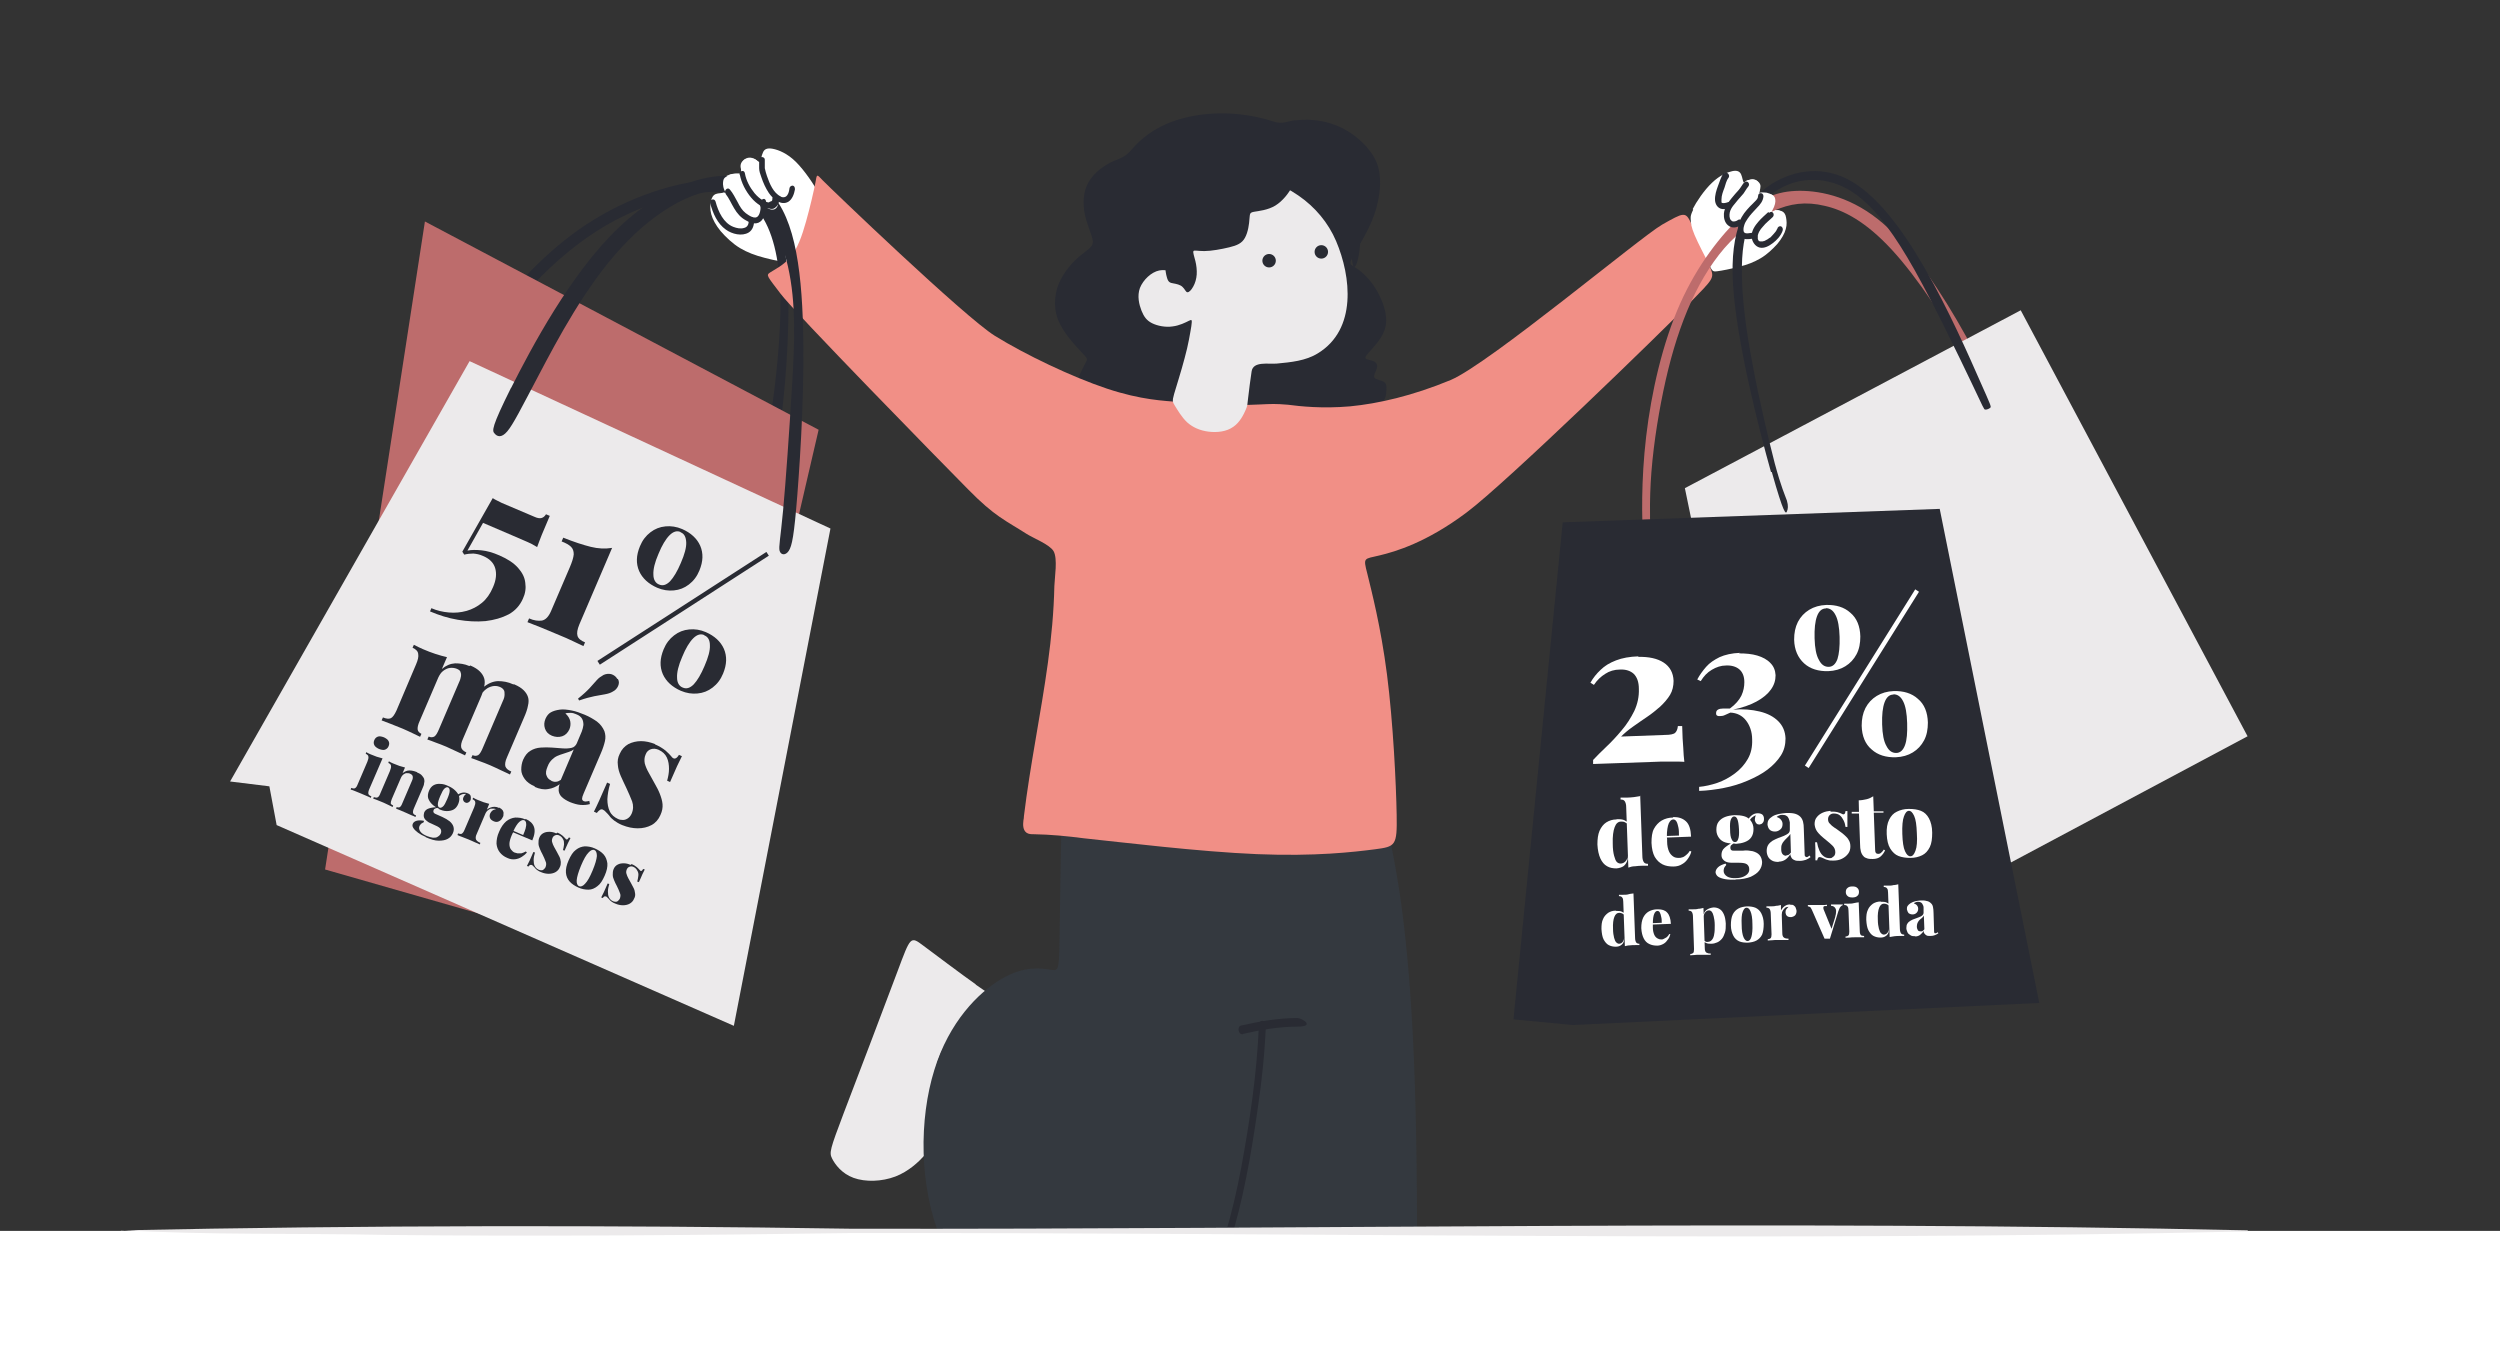
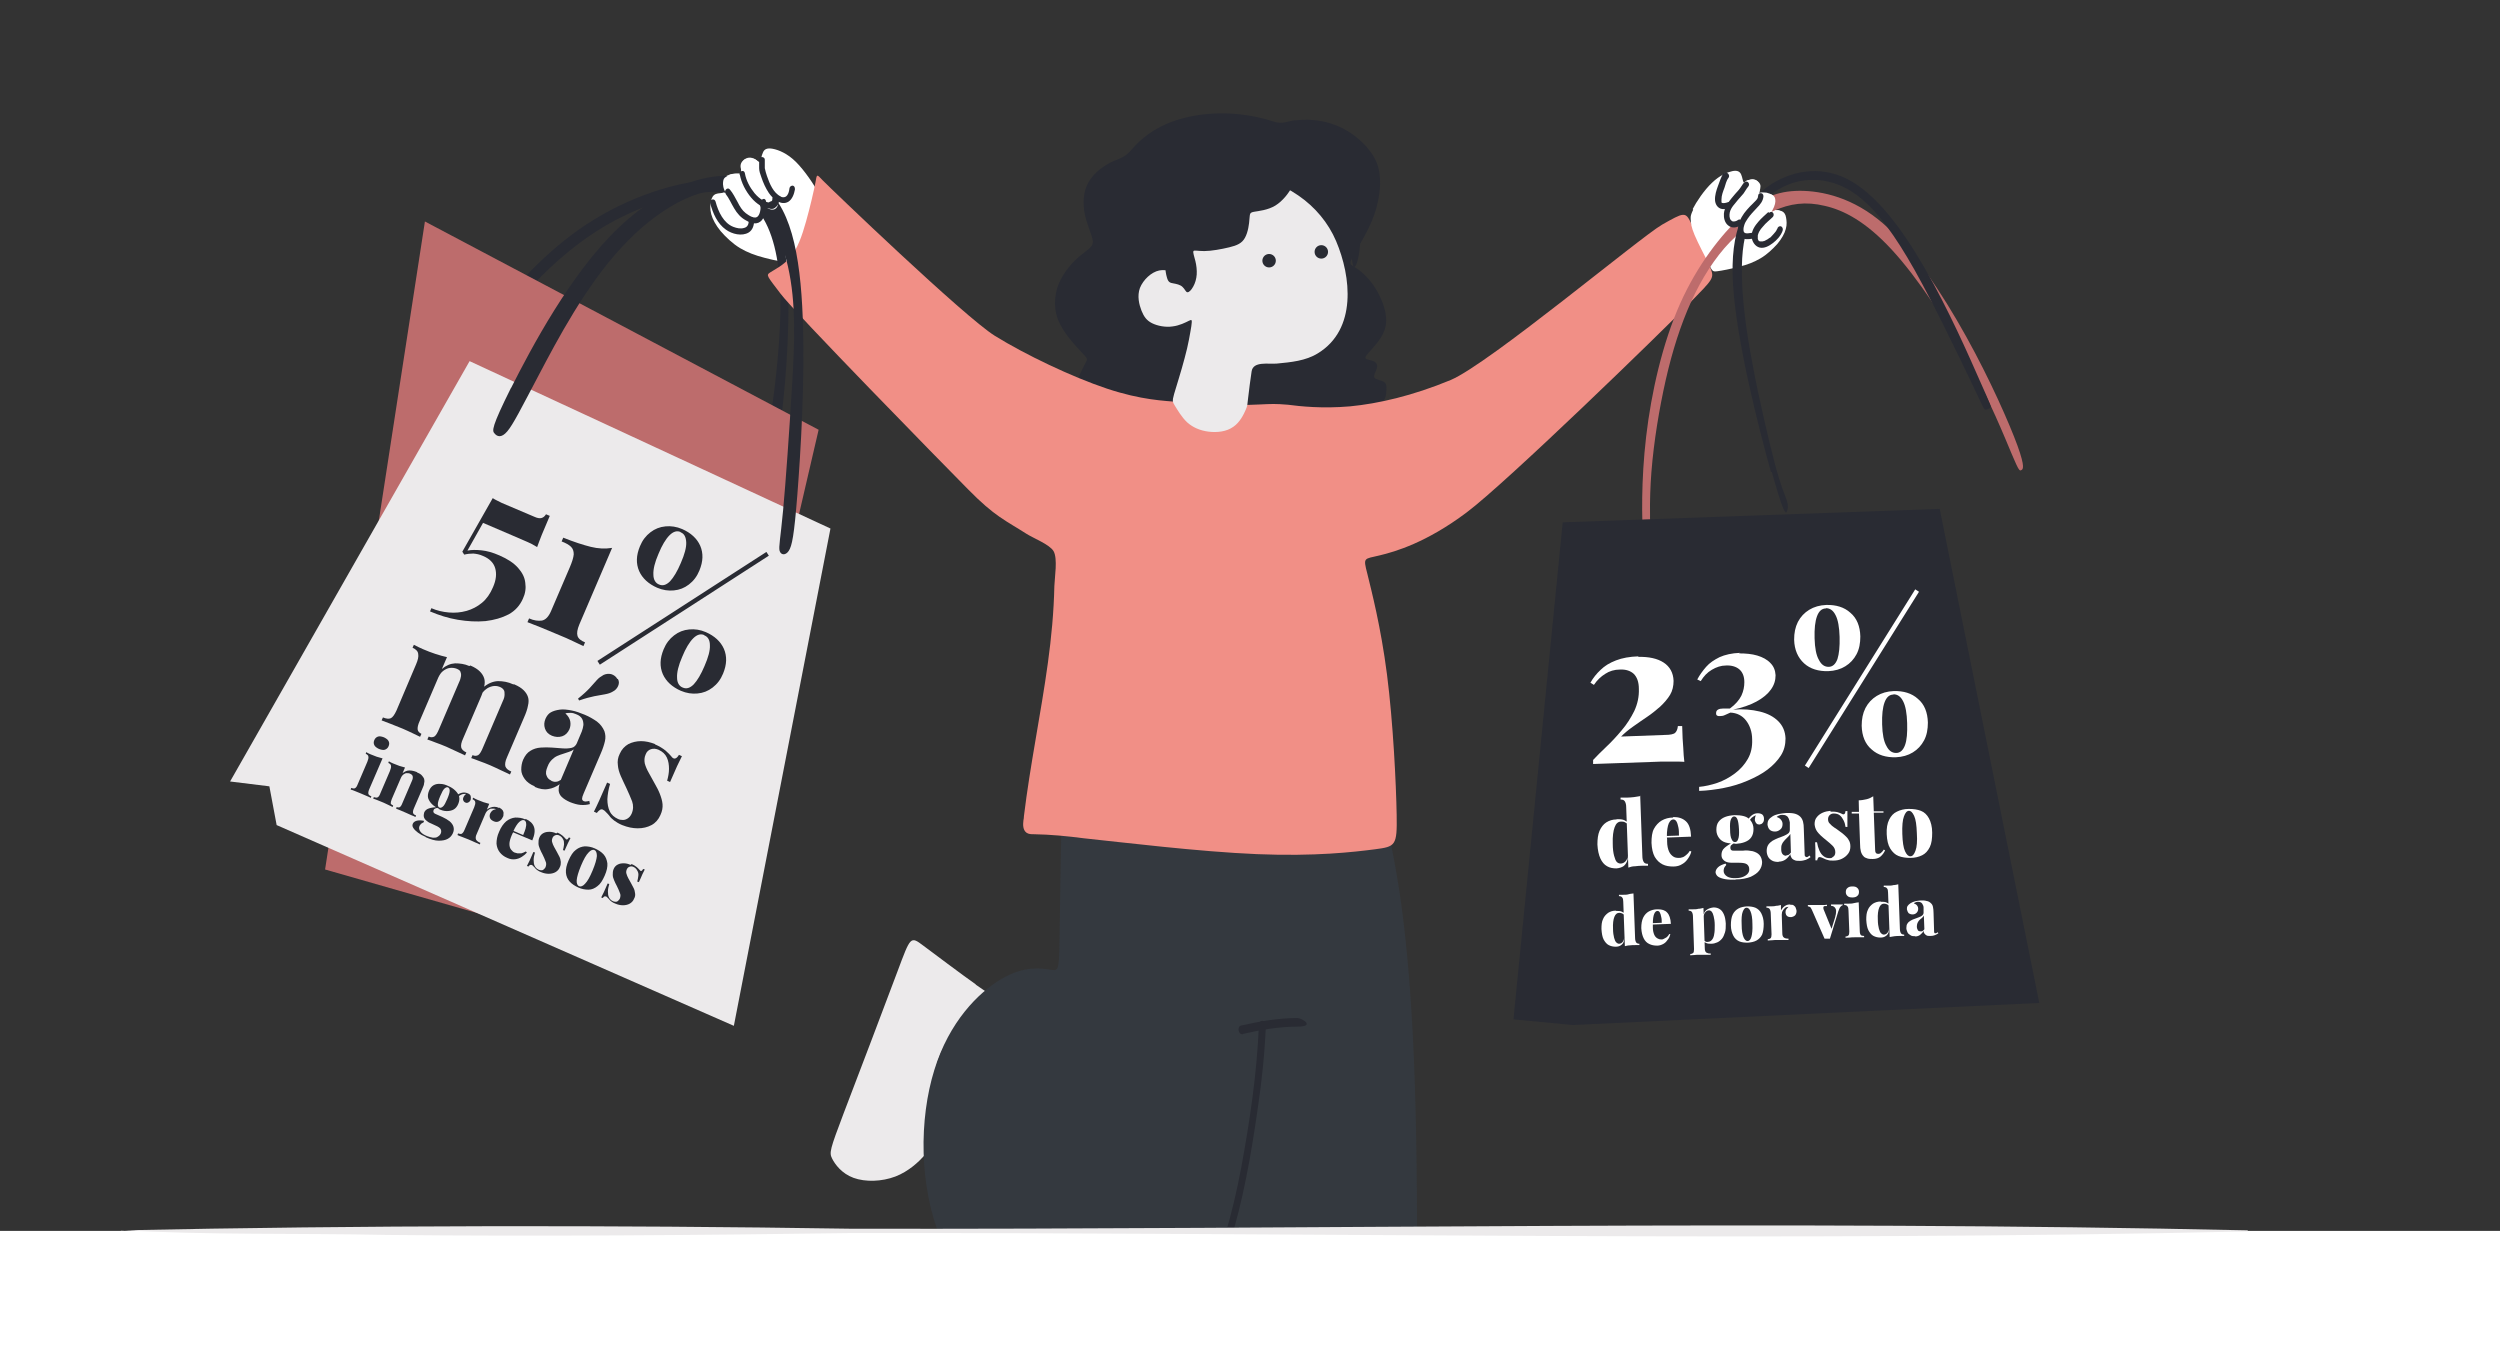
<svg xmlns="http://www.w3.org/2000/svg" id="Layer_1" version="1.1" viewBox="0 0 929 507">
  <rect x="0" y="0" width="929" height="507" fill="#333333" stroke="none" />
  <defs>
    <style>
      .st0 {
        fill: none;
      }

      .st1, .st2, .st3, .st4, .st5, .st6 {
        fill-rule: evenodd;
      }

      .st1, .st7 {
        fill: #fff;
      }

      .st2, .st8 {
        fill: #eceaeb;
      }

      .st3, .st9 {
        fill: #292b33;
      }

      .st10 {
        clip-path: url(#clippath-1);
      }

      .st4 {
        fill: #f18f86;
      }

      .st5 {
        fill: #34393f;
      }

      .st6 {
        fill: #bd6c6c;
      }

      .st11 {
        clip-path: url(#clippath);
      }
    </style>
    <clipPath id="clippath">
      <path class="st0" d="M394.4,308.8c-.3,11-.5,31.9-.7,42.1s-.5,9.9-3.7,9.4c-3.2-.6-9.4-1.5-17.9,3.5-8.5,5-19.4,15.9-24.9,33.8-5.6,18-5.9,43,2.7,63.6,8.5,20.7,25.9,36.8,38.1,44.8,12.2,8,19.5,7.9,26.3,6.6s13.4-3.9,16.7-5.7c3.4-1.8,3.5-2.8,3.5-1.4,0,1.4,0,5.1-3.6,28.1-3.5,22.9-10.6,65.1-15.7,88.2-5.1,23.2-8.2,27.4-9.7,29.8s-1.2,3.2,5.5,5.5c6.6,2.2,19.5,5.7,36.3,5.3,16.8-.4,37.4-4.9,48.6-7.4,11.2-2.5,13-3.2,16.5-14s8.6-31.6,11.5-78.9c2.9-47.2,3.5-121,1.5-168.8-2-47.8-6.5-69.8-8.8-81-2.3-11.2-2.4-11.6-3.2-11.8-.7-.2-2.1,0-11.8.2-9.7.2-27.8.7-45.7.2s-35.5-2-45.6-3-12.6-1.7-14-1.5c-1.3.3-1.7,1.3-2,12.3h0Z" />
    </clipPath>
    <clipPath id="clippath-1">
      <path class="st0" d="M394.4,308.8c-.3,11-.5,31.9-.7,42.1s-.5,9.9-3.7,9.4c-3.2-.6-9.4-1.5-17.9,3.5-8.5,5-19.4,15.9-24.9,33.8-5.6,18-5.9,43,2.7,63.6,8.5,20.7,25.9,36.8,38.1,44.8,12.2,8,19.5,7.9,26.3,6.6s13.4-3.9,16.7-5.7c3.4-1.8,3.5-2.8,3.5-1.4,0,1.4,0,5.1-3.6,28.1-3.5,22.9-10.6,65.1-15.7,88.2-5.1,23.2-8.2,27.4-9.7,29.8s-1.2,3.2,5.5,5.5c6.6,2.2,19.5,5.7,36.3,5.3,16.8-.4,37.4-4.9,48.6-7.4,11.2-2.5,13-3.2,16.5-14s8.6-31.6,11.5-78.9c2.9-47.2,3.5-121,1.5-168.8-2-47.8-6.5-69.8-8.8-81-2.3-11.2-2.4-11.6-3.2-11.8-.7-.2-2.1,0-11.8.2-9.7.2-27.8.7-45.7.2s-35.5-2-45.6-3-12.6-1.7-14-1.5c-1.3.3-1.7,1.3-2,12.3h0Z" />
    </clipPath>
  </defs>
  <g id="Layer_2-2">
    <path class="st1" d="M304,71.5c-1.5-2.9-5-8.1-8.2-11.3s-6.5-4.5-8.6-4.9c-2.1-.4-3.2.1-3.7,1.4-.6,1.2-.7,3-1.1,3.4-.4.4-1.1-.6-2.1-1.1-1-.5-2.1-.6-3.1-.1s-1.9,1.4-2,2.6c-.1,1.1.6,2.5.5,3,0,.4-.9,0-2.2,0s-3,.4-4,1.2c-1,.9-1.3,2.3-1.1,3.4.1,1.1.7,2,.3,2.4s-1.7.2-2.7.6c-1,.4-1.5,1.3-1.8,2.6s-.4,3,.1,4.9,1.7,4.1,3.5,6.3c1.9,2.2,4.4,4.6,7.2,6.3,2.7,1.6,5.6,2.7,9.1,3.6,3.4.9,7.4,1.7,9.5,2,2,.2,2,0,3.5-3.1,1.5-3.1,4.6-8.8,6.1-12.4s1.5-5,1.6-6c.2-1.1.6-1.8-1-4.7h0Z" />
    <path class="st3" d="M183.9,115.9c6.1-7.8,18.3-22.2,34-32.5,15.6-10.3,34.6-16.5,48.2-16.5,13.5,0,21.7,6.2,25,22.8,3.3,16.6,1.6,43.5,0,58.9-1.5,15.4-3,19.2-4.5,20.9-1.5,1.6-2.9.9-2.9-.7-.1-1.6,1.1-4.1,2.8-14.8,1.6-10.6,3.8-29.3,3.5-43.8-.3-14.5-3.1-25-7.9-31.3-4.7-6.3-11.5-8.4-21.8-7.3s-24,5.5-36,12.7c-12.1,7.2-22.3,17-29.2,24.8-6.9,7.8-10.4,13.4-12.6,15.9s-3.2,1.8-3.7.9c-.6-1-.9-2.3,5.1-10.1h0Z" />
    <path class="st3" d="M481.4,44.7c-.8,0-1.5.2-2.3.4-1.2.2-2.3.6-3.5.5-1.1,0-2.2-.4-3.2-.7-10-3.1-21.2-3.7-31.4-1.3-5.2,1.2-10.3,3.3-14.6,6.5-2.2,1.6-4.1,3.4-5.9,5.5-2.1,2.5-3.8,3.1-6.8,4.3-3,1.3-7.1,4.1-9.2,7.8-2.1,3.7-2.2,8.2-1.3,12.3.9,4,2.7,7.5,2.9,9.6.1,2.1-1.5,2.8-3.9,4.8-2.5,1.9-5.8,5.2-8,9.4s-3,9.6-1.1,14.8c1.9,5.1,6.7,10,9,12.5,2.3,2.4,2,2.4,1.4,3.5-.6,1.1-1.6,3.2-2.2,4.5s-.6,1.9,2.8,3.9c3.4,1.9,10.1,5.4,17.3,6.9,7.1,1.6,14.5,1.3,18.5,1.8s4.8,1.6,16.6,2c11.8.4,34.8,0,46.4-1.4,11.6-1.5,12-4,12.2-6.1s.3-3.4-.7-4.2c-1-.7-3.1-.9-3.6-1.6-.6-.7.4-2.2.8-3.4.4-1.2,0-2.2-1-2.7s-2.7-.6-3.1-1.1c-.4-.5.4-1.4,2.3-3.5,1.9-2.2,5-5.5,5.3-9.9s-2-9.8-4.6-13.6-5.3-5.8-7-6.9-2.4-1.1-.7-4.2c1.7-3.1,5.7-9.1,7.9-15.4,2-5.8,3.3-13.8.7-19.7-2.4-5.3-7.5-9.8-12.6-12.4-5.2-2.6-11.2-3.6-17-2.9h0Z" />
    <path class="st2" d="M362.6,365.8c-5.1-3.6-14.7-10.8-19.5-14.4s-4.7-3.5-9.6,9.6c-4.9,13.1-14.8,39.1-20,52.7-5.1,13.5-5.4,14.6-4.3,16.8,1.1,2.2,3.6,5.6,8,7.2,4.4,1.6,10.5,1.4,15.5-.5,5-1.9,8.8-5.6,10.6-7.6s1.7-2.5,1.6-5.4c0-3-.2-8.6.4-14.5s1.9-12.3,4-17.6c2.2-5.3,5.2-9.6,8.3-12.8,3.1-3.2,6.1-5.4,8-6.9,1.8-1.5,2.4-2.2,2.5-2.6,0-.4-.4-.3-5.5-3.9h0Z" />
    <path class="st5" d="M394.4,308.8c-.3,11-.5,31.9-.7,42.1s-.5,9.9-3.7,9.4-9.4-1.5-17.9,3.5c-8.5,5-19.4,15.9-24.9,33.8-5.6,18-5.9,43,2.7,63.6,8.5,20.7,25.9,36.8,38.1,44.8,12.2,8,19.5,7.9,26.3,6.6s13.4-3.9,16.7-5.7c3.4-1.8,3.5-2.8,3.5-1.4,0,1.4,0,5.1-3.6,28.1-3.5,22.9-10.6,65.1-15.7,88.2-5.1,23.2-8.2,27.4-9.7,29.8s-1.2,3.2,5.5,5.5c6.6,2.2,19.5,5.7,36.3,5.3,16.8-.4,37.4-4.9,48.6-7.4,11.2-2.5,13-3.2,16.5-14s8.6-31.6,11.5-78.9c2.9-47.2,3.5-121,1.5-168.8-2-47.8-6.5-69.8-8.8-81-2.3-11.2-2.4-11.6-3.2-11.8-.7-.2-2.1,0-11.8.2-9.7.2-27.8.7-45.7.2-17.9-.5-35.5-2-45.6-3s-12.6-1.7-14-1.5c-1.3.3-1.7,1.3-2,12.3h0Z" />
    <g class="st11">
      <path class="st9" d="M435.1,506.6c2.5-2.5,4.1-6,5.8-9.3,1.9-3.7,4-7.2,5.9-10.8,3.9-7.4,7.2-15.2,9.8-23.4,5.3-16.4,8.3-33.9,10.8-51.3,1.5-10.2,2.6-20.5,3-30.9,0-2.1-2.6-2.1-2.6,0-.7,17.9-3.4,35.8-6.6,53.2-3.2,16.8-7.6,33.2-15,47.8-2,4.1-4.3,8-6.5,12.1-2,3.6-3.5,7.6-6.3,10.3-1.3,1.4.5,3.7,1.8,2.3h0Z" />
    </g>
    <g class="st10">
      <path class="st9" d="M461.9,384.2c6.6-1.5,13.3-2.7,20.2-2.7s1.7-3.2,0-3.2c-7,0-13.9,1.2-20.9,2.8-1.7.4-1,3.6.7,3.2h0Z" />
    </g>
    <path class="st4" d="M438.1,149.4c-5.5-.5-13.9-.7-26.8-5s-30.3-12.6-41.6-19.6-61.5-55.2-64-57.8c-2.4-2.6-2.1-2.2-2.7.9s-2,9.2-3.5,14.5-3.1,9.9-5.7,13c-2.5,3.2-6.1,4.8-7.7,5.9-1.5,1-1,1.3,4,7.9,5,6.7,59.5,62.4,69.6,72.6,10,10.2,14,11.6,21.8,16.6,2.5,1.6,8.5,3.9,10,6.4,1.6,2.8.4,9.8.3,13-.2,9.5-1.1,19.1-2.4,28.5-2.6,19-6.6,37.9-8.9,56.9,0,.6-.1,1.1-.2,1.7-.2,1.6-.2,3.5,1.1,4.5.8.6,1.8.6,2.8.6,6.2.1,12.3.7,18.5,1.5,14.3,1.5,42.8,5,64.4,5.9,21.6.9,36.1-.8,43.8-1.8,7.7-1,8.3-1.3,8.1-12.8s-1.3-34.3-3.6-52.2c-2.3-17.9-5.8-31.2-7.3-37.4-1.6-6.2-1.3-5.4,4.5-6.8,5.9-1.4,17.5-4.8,32.3-15.9,14.9-11.1,73.8-68.4,82.9-77.8s9.3-9.2,7.7-13.4c-1.7-4.1-5.1-12.6-7.2-16.6-2-4.1-2.6-3.8-10.7.8-8,4.6-64.3,51.7-78.5,57.7-14.2,5.9-27,8.8-37.4,9.8-10.4.9-18.5,0-23.1-.6-4.7-.4-6.1-.3-10.5-.1-4.3.2-11.6.4-16.7.1-5.2,0-8-.6-13.5-1.2h0Z" />
    <path class="st1" d="M629,77.7c1.3-2.6,4.3-7.1,7.2-9.8,2.9-2.8,5.7-3.9,7.5-4.3,1.8-.4,2.8.1,3.3,1.2s.6,2.6,1,3,1-.5,1.8-.9c.8-.4,1.8-.5,2.7,0s1.7,1.3,1.7,2.3-.5,2.2-.4,2.6.8,0,1.9,0,2.6.3,3.5,1.1c.9.8,1.1,2,1,3-.1,1-.6,1.7-.3,2.1.3.3,1.5.1,2.3.5s1.3,1.1,1.5,2.3.4,2.6-.1,4.3c-.4,1.6-1.5,3.6-3.1,5.5-1.7,1.9-3.9,4-6.3,5.4-2.4,1.4-4.9,2.4-7.9,3.1-3,.8-6.5,1.5-8.2,1.7s-1.8,0-3.1-2.7c-1.3-2.6-4-7.7-5.3-10.8s-1.3-4.3-1.4-5.3c0-.9-.4-1.5.9-4.1h0Z" />
    <polygon class="st6" points="257.2 362.2 304.2 159.7 157.9 82.3 120.8 323.1 257.2 362.2" />
    <path class="st6" d="M610.6,200.5c-.5-7.5-.8-21.9,1.1-38.2,1.9-16.4,6.1-34.8,12.6-49.4,6.5-14.6,15.3-25.6,22.6-32.5,7.3-6.8,13.2-9.4,21.8-9.5,8.6,0,20,2.6,31,12.1,11.1,9.5,21.9,25.8,30.9,42s16.1,32.4,19.1,40.6c3,8.3,2,8.8,1.4,9.1s-.8.5-3.5-5.9c-2.7-6.4-7.9-19.4-16-34.2s-19-31.4-28.6-41.8c-9.6-10.4-17.8-14.7-24.9-16.3-7.1-1.7-12.9-.9-19.1,1.9-6.2,2.8-12.7,7.5-18.2,13.8-5.5,6.4-10.1,14.3-13.8,23.2-3.7,8.9-6.6,18.8-8.9,29.9-2.3,11-4.1,23.2-4.7,34.1-.6,10.9,0,20.5-.1,25.4s-.7,4.9-1.3,4.5c-.4-.6-.9-1.3-1.4-8.8h0Z" />
-     <polygon class="st2" points="665.2 370.9 626.1 181.4 750.9 115.3 835.2 273.6 691.9 350 676.6 344.9 665.2 370.9" />
    <path class="st3" d="M658.1,175.4c-4.5-16-12.8-48.5-14.1-69.5-1.3-21,4.5-30.6,12.8-36.5s19.3-8.1,29.6-2.9c10.3,5.2,20,17.8,28.8,33.1,8.8,15.2,16.6,33,20.6,42.1,4,9,4.2,9.4,3.8,9.8s-1.4.8-1.9.7c-.5,0-.6-.6-5.2-10.2s-13.5-28.2-21-41.6c-7.5-13.3-13.6-21.3-19.5-26.3-5.8-5-11.4-6.8-16.6-7.2-5.2-.3-9.9.8-14.2,3.3-4.3,2.5-8,6.2-10.6,11.4-2.4,5.2-3.5,11.7-3.3,20.7.1,9,1.5,20.3,4,33.3,2.4,13,5.9,27.7,8.2,36.6,2.4,8.9,3.8,11.8,4.5,13.8.6,2,.4,3.2,0,4.1-.4.9-1.1,1.3-5.6-14.7h0Z" />
    <polygon class="st3" points="720.8 189.1 580.7 194.1 562.4 378.8 584.4 380.9 757.8 372.7 720.8 189.1" />
    <polygon class="st2" points="272.7 381.2 308.6 196.4 174.5 134.2 85.5 290.4 100.1 292.2 102.8 306.6 272.7 381.2" />
    <path class="st3" d="M189.9,144.2c7.4-14.6,22.2-42.8,40.3-59.9,18-17,39.1-23.1,51.5-16.2,12.2,6.8,15.7,26.6,16.6,50,.9,23.3-.8,50.2-2,65.7-1.2,15.3-2,19.1-3.2,20.9s-2.9,1.6-3.4,0c-.4-1.5.3-4.4,1.3-15.1,1-10.7,2.3-29.3,3.3-45.8,1-16.6,1.6-31.1-1.5-44.8-3.1-13.5-10.1-26-21.4-28.1-11.4-2-27.1,6.6-40.4,21-13.3,14.3-23.9,34.4-30.7,47.3s-9.6,18.5-11.8,21.1-3.8,1.9-4.7.8c-1-1-1.2-2.3,6.1-17h0Z" />
    <path class="st1" d="M283.4,62.2c1.8,2.4,4.6,7,5.5,10.2.9,3.3,0,5.3-1.6,5.5-1.5.2-3.6-1.3-5.8-3.8-2.2-2.5-4.5-6-5.5-8.6-1-2.5-.6-4.1-.1-5.1.4-.9.8-1.3,1.6-1.4.8-.1,1.8-.1,2.6,0,.8.3,1.5.6,3.3,3.1Z" />
    <path class="st1" d="M276.5,66.1c1.1,1.6,3,4.8,4.5,7.4,1.4,2.6,2.3,4.6,2.4,6.1.2,1.5-.4,2.5-1.5,2.7-1.1.3-2.8-.1-5.1-2.1-2.3-1.9-5.2-5.3-6.7-7.8-1.5-2.4-1.5-3.8-1.4-4.8.1-1,.4-1.5,1.1-1.9.6-.4,1.6-.9,2.5-1,.9-.2,1.6-.1,2.2-.2s.9,0,2,1.5h0Z" />
    <path class="st1" d="M269.3,72.5c1.5.9,3.5,2.7,5.3,5.1s3.2,5.2,3.2,7.3-1.5,3.2-3.5,2.6c-2-.6-4.6-3.1-6.4-5.3s-2.8-4.3-3-6c-.2-1.6.5-2.9,1.3-3.5.8-.7,1.7-.9,3.2,0h0Z" />
    <path class="st1" d="M646.9,69.5c-1.5,2.1-4,6.1-4.8,8.9-.8,2.9,0,4.6,1.4,4.8,1.3.2,3.2-1.1,5.1-3.3,1.9-2.2,3.9-5.2,4.8-7.4.8-2.2.5-3.6.1-4.4s-.8-1.1-1.4-1.2c-.6-.1-1.5,0-2.3,0s-1.3.4-2.9,2.6h0Z" />
    <path class="st1" d="M653,72.9c-1,1.4-2.7,4.2-3.9,6.4-1.2,2.3-2,4-2.1,5.3-.1,1.3.3,2.1,1.3,2.4,1,.2,2.4-.1,4.4-1.8,2-1.7,4.6-4.6,5.8-6.8s1.3-3.3,1.2-4.2c-.1-.9-.4-1.3-1-1.7s-1.4-.7-2.2-.9c-.8-.1-1.4-.1-1.9-.1-.4,0-.8,0-1.7,1.4h0Z" />
    <path class="st1" d="M659.2,78.6c-1.3.7-3,2.4-4.6,4.4-1.5,2.1-2.9,4.6-2.9,6.3s1.3,2.8,3.1,2.3c1.8-.6,4.1-2.6,5.6-4.6,1.6-2,2.4-3.8,2.6-5.2.1-1.4-.4-2.4-1.1-3.1-.7-.7-1.5-.9-2.7-.1h0Z" />
    <path class="st2" d="M437.3,101.5c-.8,0-3.5-1.6-6.5-1s-6,3.5-7.2,6.5c-1.1,3-.3,6.2.6,8.5.9,2.2,1.9,3.6,3.9,4.6s5,1.6,7.6,1.2c2.6-.3,4.9-1.5,6.1-2.1,1.2-.6,1.2-.4.9,2-.4,2.4-1.1,6.9-2.5,11.9-1.3,5-3.1,10.5-3.9,13.3-.8,2.8-.5,3,.3,4.4.9,1.4,2.4,4.1,4.5,6.1,2.1,1.9,4.8,3.1,8,3.5s6.7,0,9.2-1.8c2.5-1.7,3.9-4.7,4.6-6.3s.6-1.8.9-4.4.9-7.4,1.3-9.9c.6-3.9,6.3-2.6,9.4-2.9,5.2-.5,10.7-1,15.2-3.8,14.6-8.9,12.4-28.5,6.8-41.7-2.9-6.8-7.8-12.7-14.1-17-3.2-2.2-6.7-4-10.3-5.3-3.5-1.3-8.6-3.6-12.4-2.8-2.4.5-5.1,2.3-7.2,3.6-2.8,1.7-5.4,3.6-7.8,5.8-4.5,4.1-7.8,9.2-9.1,13.5-1.4,4.2-.8,7.7.1,10.1,1,2.4,2.2,3.9,1.5,3.9h0Z" />
    <path class="st3" d="M481.2,66.8c-.3-.1-.2.8-1.2,2.8s-3.3,5.1-6.1,6.8c-2.8,1.7-6.2,2-7.9,2.3-1.7.3-1.5.8-1.7,2.6-.1,1.8-.5,5-1.7,7.1-1.1,2-2.9,2.8-5.8,3.5-2.9.7-6.7,1.4-9.3,1.4-2.5,0-3.7-.4-4,0-.3.5.3,2,.7,3.7.4,1.6.6,3.4.5,5s-.6,3.3-1.3,4.5c-.7,1.3-1.6,2.2-2.2,2.1s-.9-1.2-1.8-2c-.8-.8-2.3-1.1-3.4-1.3s-1.9-.3-2.4-2.3c-.6-2-1-6.1-.8-11.6.1-5.4.9-12.4,4.9-19,4-6.7,11-13.1,17.6-16.9,6.6-3.8,12.7-5,19-4.6,6.3.5,12.9,2.7,18.2,6.4s9.5,8.9,11.5,15.9c2,6.9,1.8,15.7,1.1,20.5s-1.7,5.9-2.1,5.4-.3-2.2-1.5-5.4c-1.1-3.2-3.7-7.9-6.2-11.3-2.6-3.5-5.4-5.6-7.5-7.7-2.1-2-3.6-3.7-4.7-5.2-.8-1.6-1.5-2.8-1.8-3h0Z" />
    <path class="st9" d="M657.1,78.8c-1.3,1.2-2.6,2.3-3.7,3.6-1.2,1.4-2.5,3.2-2.5,5.3,0,2,1.3,3.9,3,4.3,1.7.4,3.5-.6,4.8-1.6,1.5-1.1,3-2.7,3.7-4.6.2-.6.1-1.2-.4-1.6-.4-.3-1.1-.1-1.4.4-.1.3-.2.6-.4.8,0,.1-.1.3-.2.4,0,0-.2.3,0,0,0,0-.1.2-.2.3-.5.6-1,1.2-1.6,1.8-.2.3-.4.4-.8.6-.3.3-.7.5-1.1.7-.3.2-.4.2-.8.4-.2,0-.3,0-.5.1,0,0-.2,0,0,0h-.8c.2,0-.1,0-.2,0s-.3-.1,0,0c0,0-.1,0-.2-.1,0,0-.1,0-.1,0t0,0h-.1c-.2-.4-.3-.5-.4-.8-.1-.3,0,.2,0-.1,0,0,0-.2,0-.3s0-.1,0-.2c0,.3,0-.1,0-.2s0-.5,0-.3c0-.2,0-.4.1-.6.1-.4.2-.5.4-1,.4-.7.8-1.3,1.4-1.9,1.1-1.4,2.5-2.4,3.7-3.6.4-.4.4-1.2,0-1.6-.4-.4-1-.3-1.4.1h0Z" />
    <path class="st9" d="M648.2,67.7c-.8.9-1.3,2-2.1,2.9-.9,1-1.8,2-2.6,3-1.3,1.6-2.7,3.5-2.9,5.8-.1,1.6.3,3.3,1.5,4.3,1.5,1.3,3.3.9,4.8,0,1.1-.7.1-2.7-1-2-.5.4-1.1.6-1.7.6s-.6-.2-1-.5c-.6-.7-.6-1.9-.4-2.9.4-1.8,2-3.3,3-4.6.7-.9,1.5-1.6,2.1-2.4s1-1.7,1.7-2.5c1-1.1-.4-2.6-1.3-1.6h0Z" />
    <path class="st9" d="M653.3,72.9c0,.8-.6,1.4-1.1,1.9-.6.6-1.3,1.3-1.9,1.9-1.5,1.6-3,3.3-3.8,5.5-.7,1.8-1.1,4.3.3,5.8,1.2,1.2,3,.9,4.4.7.6,0,1-.5,1-1.1s-.4-1.2-1-1.1c-.8,0-2.5.6-3.1-.2-.4-.6-.2-1.8,0-2.4.2-.9.8-1.9,1.3-2.6,1-1.5,2.3-2.8,3.5-4.1,1.1-1.1,2.3-2.5,2.4-4.3,0-1.5-2-1.5-2,0h0Z" />
    <path class="st9" d="M640.6,64.2c-1.1,1.4-1.5,3.2-2.2,4.9-.6,1.6-1.2,3.5-1.1,5.3.1,1.4.8,2.6,2,3.1,1.1.4,2.4.2,3.5-.2,1.2-.4.7-2.6-.6-2.2-.8.3-1.7.5-2.3.3-.2,0,.1,0,0,0,0,0-.2-.2,0,0l-.2-.2c0,.1,0,0,0,0s0,0,0-.1t0,0c0-.1,0-.2,0-.4,0-.2,0-.4,0-.6,0-1.5.6-3,1.1-4.3.4-1.2.7-2.7,1.5-3.7s-.6-2.6-1.5-1.6h0Z" />
    <path class="st9" d="M274.9,64.8c.6,3.2,2.2,6.2,4.2,8.6s4.8,4.3,7.8,4.1c.6,0,1-.5,1-1.1s-.4-1.2-1-1.1c-2.5.2-4.8-1.5-6.5-3.5-1.7-2.1-3.1-4.6-3.6-7.4-.2-1.5-2.2-.9-2,.6h0Z" />
    <path class="st9" d="M269.6,72c1.3,1.6,2.1,3.6,3.2,5.4,1.1,1.9,2.5,3.5,4.4,4.5,1.9,1.1,4.3,1.9,6-.2,1.4-1.8,1.5-4.2,1.5-6.4s-2-1.5-2,0,0,3.8-1,5c-1.2,1.4-3.5-.3-4.6-1.1-1.3-1-2.2-2.5-3-4.1-.9-1.6-1.7-3.3-2.9-4.7-.9-1.1-2.4.6-1.5,1.6h0Z" />
    <path class="st9" d="M263.9,75.5c1,3.8,2.7,7.6,5.8,9.8,2.3,1.7,6,2.6,8.5,1.1,1.5-.9,2.1-2.8,2-4.6,0-1.4-2.1-1.5-2,0s-.4,2.6-1.7,2.9c-1.3.4-2.7.1-4-.4-3.6-1.4-5.6-5.6-6.6-9.4-.4-1.4-2.4-.8-2,.6h0Z" />
    <path class="st9" d="M282.1,59.3c0,1.1,0,2.1,0,3.2,0,1.1.4,2.2.8,3.3.7,2.1,1.6,4.1,2.8,5.9,1.6,2.3,4.5,4.8,7.2,3.3,1.5-.9,2.2-2.9,2.5-4.6,0-.6-.1-1.2-.7-1.4-.5-.1-1.1.2-1.3.8-.1.7-.2,1.4-.5,2.1-.2.5-.5.9-.8,1.1-.3.2-.6.3-.9.3s-.8,0-1.1-.3c-2.7-1.3-4.1-4.7-5.1-7.6-.3-.9-.6-1.9-.8-2.9,0-1.1,0-2.1,0-3.2s-2-1.4-2,0h0Z" />
    <path class="st9" d="M286.7,77.6c.5,0,1-.1,1.3-.4.4-.3.7-.6,1-1,0-.1.1-.2.2-.4.1-.2.2-.4.2-.7.1-.4.1-.8.1-1.2s0-.4-.1-.6c0-.1-.1-.4-.2-.4-.2-.2-.6-.4-.9-.4s-.7.1-.9.4-.4.6-.4,1v.5c0-.1,0-.3,0-.4,0,.2,0,.4-.1.6,0-.1,0-.2.1-.4,0,.1-.1.4-.2.5,0,0,.1-.2.2-.3,0,.1-.2.2-.3.4,0,0,.2-.1.2-.2-.1,0-.2.1-.3.2.1,0,.2,0,.3-.1-.1,0-.2,0-.4.1.1,0,.2,0,.3,0h-.1c-.3,0-.6.1-.9.4-.2.2-.4.6-.4,1s.1.8.4,1c.2.1.5.4.8.4h0Z" />
    <circle class="st9" cx="471.6" cy="96.9" r="2.5" transform="translate(201.6 495.5) rotate(-67.5)" />
    <circle class="st9" cx="491" cy="93.6" r="2.5" />
    <g>
      <g>
        <path class="st9" d="M204.3,191.7c-1.3,3-2.3,5.4-3,7.1-.7,1.7-1.2,3.2-1.7,4.5-.3-.2-1-.6-1.9-1.1-1-.5-2.1-1-3.3-1.5-1.3-.6-2.5-1.1-3.7-1.6l-11.2-4.8-5.8,10.3c1.5-.3,3.2-.3,5.2-.1,2,.2,4.2.8,6.7,1.9,3,1.3,5.3,2.8,6.9,4.6,1.6,1.8,2.5,3.6,2.7,5.6.3,2,0,4-.9,5.9-1.1,2.5-2.9,4.5-5.3,5.8-2.5,1.3-5.3,2.1-8.6,2.5-3.3.3-6.7.1-10.3-.5-3.6-.6-7-1.7-10.3-3.1l.5-1.2c2.1.9,4.2,1.4,6.5,1.6,2.3.2,4.4,0,6.6-.6,2.1-.6,4-1.6,5.7-3,1.7-1.4,3.1-3.4,4.1-5.8,1.2-2.7,1.4-5.1.8-7.1-.6-2-2.1-3.5-4.5-4.5-1.3-.6-2.5-.8-3.6-.9-1.1,0-2.2.1-3.4.4l-.7-1.1,11.3-19.9c.4.3,1,.6,1.6.9.6.3,1.2.6,1.8.9l12,5.1c1.1.5,2,.7,2.7.5s1.2-.6,1.7-1.4l1.4.6Z" />
        <path class="st9" d="M227.5,203.5l-12.2,28.5c-.8,1.9-1,3.3-.7,4.3.3,1,1.3,1.8,2.8,2.4l-.6,1.4c-.9-.4-2.1-1-3.8-1.8-1.7-.8-3.4-1.6-5.2-2.3-2.3-1-4.6-1.9-6.7-2.8-2.2-.9-3.9-1.5-5.1-2l.6-1.4c1.8.8,3.4,1,4.8.8,1.4-.3,2.5-1.5,3.4-3.6l6.9-16.1c.9-2.1,1.4-3.7,1.5-4.9,0-1.2-.3-2.1-1-2.8-.7-.7-1.9-1.4-3.5-2l.6-1.4c4,1.6,7.4,2.7,10.2,3.4s5.4.8,7.9.4Z" />
        <path class="st9" d="M284.8,205.1l.9,1.4-62.8,40.5-.9-1.4,62.8-40.5ZM253.5,196.6c3.2,1.4,5.5,3.5,6.7,6.2,1.2,2.8,1.1,5.8-.3,9.2-.9,2.2-2.2,3.9-3.9,5.2s-3.5,2-5.6,2.2c-2,.2-4.1-.1-6.2-1-3.2-1.4-5.5-3.5-6.7-6.2-1.2-2.8-1.1-5.8.3-9.2.9-2.2,2.2-3.9,3.9-5.2,1.7-1.3,3.5-2,5.6-2.2,2-.2,4.1.1,6.2,1ZM252.9,197.7c-1.3-.6-2.7-.2-4.1,1.2-1.4,1.4-2.8,3.7-4.1,6.9-1.4,3.2-2,5.8-1.9,7.7,0,1.9.8,3.2,2.1,3.7,1.4.6,2.7.2,4.1-1.2,1.3-1.4,2.7-3.7,4-6.8,1.4-3.2,2.1-5.8,2-7.7s-.7-3.2-2.1-3.7ZM262.3,234.9c3.2,1.4,5.5,3.5,6.7,6.2,1.2,2.8,1.1,5.8-.3,9.2-.9,2.2-2.2,3.9-3.9,5.2-1.7,1.3-3.5,2-5.6,2.2-2,.2-4.1-.1-6.2-1-3.2-1.4-5.5-3.5-6.7-6.2-1.2-2.8-1.1-5.8.3-9.2.9-2.2,2.2-3.9,3.9-5.2,1.7-1.3,3.5-2,5.6-2.2s4.1.1,6.2,1ZM261.7,236c-1.3-.6-2.7-.2-4.1,1.2s-2.8,3.7-4.1,6.9c-1.4,3.2-2,5.8-1.9,7.7,0,1.9.8,3.2,2.1,3.7,1.4.6,2.7.2,4.1-1.2,1.3-1.4,2.7-3.7,4-6.8,1.4-3.2,2.1-5.8,2-7.7,0-1.9-.7-3.2-2.1-3.7Z" />
      </g>
      <g>
        <path class="st9" d="M174.8,247.3c1.6.7,2.7,1.4,3.5,2.2s1.3,1.6,1.6,2.5c.3.9.3,2,0,3.2-.2,1.2-.7,2.7-1.5,4.5l-6.3,14.7c-.7,1.5-.9,2.6-.7,3.4.2.7.8,1.3,1.9,1.8l-.5,1.1c-.7-.3-1.7-.8-3-1.4-1.3-.6-2.6-1.2-3.9-1.8-1.4-.6-2.7-1.1-4.1-1.6-1.3-.5-2.3-.9-3-1.1l.5-1.1c.8.4,1.5.3,2.1,0,.6-.4,1.2-1.4,1.8-2.9l7.4-17.3c.4-.8.6-1.6.7-2.2.1-.7,0-1.2-.2-1.7s-.7-.8-1.4-1.1c-.8-.3-1.6-.4-2.5-.3-.9.1-1.7.5-2.5,1.1-.8.6-1.3,1.4-1.8,2.4l-6.9,16.1c-.7,1.5-.9,2.6-.8,3.3s.6,1.2,1.4,1.6l-.5,1.1c-.6-.3-1.5-.7-2.7-1.3-1.2-.6-2.4-1.1-3.7-1.7-1.5-.6-3-1.2-4.5-1.8-1.5-.6-2.7-1-3.4-1.3l.5-1.1c1.2.5,2.2.6,2.9.3.7-.3,1.4-1.3,2.1-2.8l7.3-17.2c.7-1.6,1-2.9.8-3.9-.1-1-.8-1.7-2.1-2.3l.5-1.1c1.1.6,2.2,1.1,3.3,1.6,1.6.7,3.2,1.3,4.7,1.8,1.5.5,3,.9,4.3,1.2l-1.9,4.4c1.5-1.3,3.2-2,4.9-2.1,1.7,0,3.5.2,5.3,1ZM191.1,254.3c1.6.7,2.7,1.4,3.5,2.2s1.3,1.6,1.6,2.5c.3.9.3,2,0,3.2-.2,1.2-.7,2.7-1.5,4.5l-6.3,14.7c-.7,1.5-.8,2.7-.6,3.4.3.8,1,1.4,2.2,1.9l-.5,1.1c-.7-.3-1.8-.9-3.2-1.5-1.4-.7-2.8-1.3-4.1-1.9-1.4-.6-2.7-1.1-4.1-1.6-1.3-.5-2.3-.9-3-1.1l.5-1.1c.8.4,1.5.3,2.1,0,.6-.4,1.2-1.4,1.8-2.9l7.4-17.3c.4-.8.6-1.6.6-2.3,0-.7,0-1.3-.3-1.7-.3-.5-.8-.9-1.6-1.2-.8-.3-1.7-.4-2.6-.2-.9.2-1.8.6-2.5,1.2-.8.6-1.4,1.4-1.9,2.3l.8-2.9c1.8-1.6,3.7-2.4,5.6-2.5,1.9,0,3.8.3,5.7,1.2Z" />
        <path class="st9" d="M198.7,292.2c-1.7-.7-2.9-1.6-3.7-2.7-.8-1.1-1.3-2.3-1.3-3.5,0-1.3.2-2.5.7-3.7.7-1.5,1.5-2.6,2.7-3.3,1.1-.7,2.4-1.1,3.8-1.2,1.4-.1,2.8-.1,4.2,0,1.4.1,2.7.2,4,.3,1.3.1,2.4,0,3.3-.2.9-.2,1.5-.8,1.9-1.6l1.9-4.5c.3-.8.5-1.6.6-2.4,0-.8-.1-1.6-.5-2.3-.4-.7-1.1-1.3-2.2-1.7-.7-.3-1.3-.5-2-.5-.7,0-1.4,0-2,.2,1,.9,1.6,1.9,1.8,2.9.2,1,.1,2-.3,3-.6,1.3-1.5,2.2-2.7,2.6-1.3.4-2.5.3-3.8-.2-1.4-.6-2.2-1.5-2.6-2.7-.4-1.2-.3-2.4.2-3.6.5-1.1,1.1-1.9,2-2.4.9-.5,1.9-.8,3.3-1,1.3-.2,2.8,0,4.4.3,1.6.3,3.2.9,4.9,1.6,1.7.7,3.2,1.6,4.5,2.5,1.3,1,2.2,2.2,2.8,3.6.4,1.2.5,2.4.2,3.7-.3,1.3-.8,2.9-1.6,4.7l-6.3,14.7c-.4.9-.6,1.6-.6,2,0,.4.2.7.6.9.3.1.7.2,1,.1.4,0,.7-.1,1.1-.2l.2,1.2c-1.1.3-2.2.4-3.5.3-1.2-.1-2.5-.5-3.8-1-1.4-.6-2.5-1.3-3.2-2-.7-.7-1-1.5-1.1-2.3,0-.8,0-1.6.4-2.4-1.4,1-2.8,1.6-4.3,1.8-1.5.3-3.2,0-5-.8ZM204.9,290.2c.6.2,1.1.4,1.7.3.6,0,1.2-.3,1.8-.7l4.8-11.3c-.5.4-1.1.7-1.8.9-.7.2-1.4.5-2.1.7-.7.2-1.5.5-2.2.8s-1.4.8-2,1.4c-.6.6-1.2,1.4-1.6,2.5-.6,1.4-.8,2.5-.4,3.4.3.9.9,1.5,1.8,1.9ZM229.6,252.3c.5.8.5,1.7.1,2.6-.4.9-1,1.6-2,2.1-.8.5-1.8.8-2.9,1s-2.4.4-3.9.7c-1.5.3-3.4.8-5.7,1.6l-.4-.7c1.9-1.5,3.4-2.9,4.4-4,1-1.1,1.9-2.1,2.6-2.9.7-.8,1.6-1.4,2.5-1.9.9-.4,1.8-.5,2.8-.3,1,.3,1.8.9,2.3,1.8Z" />
        <path class="st9" d="M243.4,276.6c1.6.7,2.9,1.5,3.9,2.3,1,.9,1.7,1.6,2.1,2.1.9,1.3,1.9,1.2,2.9-.5l1.1.5c-.5,1-1.1,2.3-1.8,3.7-.7,1.5-1.5,3.4-2.6,5.9l-1.1-.5c.4-1.4.7-2.9.7-4.4,0-1.5-.2-2.9-.8-4.2-.6-1.3-1.6-2.2-3.1-2.9-1-.4-1.9-.5-2.8-.2-.9.3-1.6.9-2,2-.5,1.1-.5,2.2-.3,3.3.3,1.1.8,2.3,1.5,3.5.7,1.2,1.4,2.5,2.1,3.8.8,1.4,1.5,2.7,2,4,.5,1.3.9,2.6,1,3.8.1,1.3-.1,2.6-.8,4.1-.7,1.6-1.8,2.9-3.3,3.7-1.5.8-3.2,1.2-5.1,1.2-1.9,0-3.8-.4-5.8-1.2-1.2-.5-2.2-1.1-3-1.7-.8-.6-1.4-1.2-1.8-1.8-.4-.5-.8-.9-1.2-1.3-.3-.4-.7-.7-1.1-.9-.3-.2-.7-.2-1.1,0-.4.3-.8.6-1.2,1.2l-1.1-.5c.6-1.1,1.2-2.5,2-4.2.7-1.6,1.7-3.9,2.9-6.6l1.1.5c-.6,2-.9,3.9-1,5.7,0,1.7.3,3.3.9,4.5.6,1.3,1.7,2.2,3,2.8.6.3,1.2.4,1.9.4.6,0,1.2-.2,1.8-.6.6-.4,1-.9,1.4-1.7.7-1.6.7-3.1.2-4.6-.6-1.5-1.3-3.2-2.2-5.1-.7-1.5-1.4-2.9-2-4.3-.6-1.4-1-2.7-1.1-4.1-.2-1.4,0-2.8.7-4.2.7-1.6,1.8-2.8,3.2-3.6,1.4-.7,3-1.1,4.7-1.1,1.7,0,3.5.4,5.2,1.1Z" />
      </g>
      <g>
        <path class="st9" d="M142.2,281.7l-5,11.6c-.3.7-.4,1.3-.3,1.7.1.4.5.7,1.1.9l-.2.6c-.3-.2-.8-.4-1.5-.7-.7-.3-1.4-.6-2.1-.9-.7-.3-1.4-.6-2.2-.9-.7-.3-1.3-.5-1.7-.6l.2-.6c.6.2,1.1.3,1.4.1.4-.2.7-.6,1-1.4l3.6-8.4c.3-.8.5-1.4.4-1.9,0-.5-.4-.8-1-1.1l.2-.6c.5.3,1.1.6,1.6.8.8.3,1.6.6,2.3.9.7.2,1.4.4,2.1.6ZM142.7,274c.8.4,1.4.8,1.7,1.4.3.6.3,1.2,0,1.9-.3.7-.8,1.1-1.4,1.3-.6.2-1.4,0-2.2-.3-.8-.4-1.4-.8-1.7-1.4-.3-.6-.3-1.2,0-1.9.3-.7.8-1.1,1.4-1.3.6-.2,1.4,0,2.2.3Z" />
        <path class="st9" d="M155.1,287.1c.8.3,1.4.7,1.7,1.1.4.4.6.8.8,1.2.1.5.2,1,0,1.6,0,.6-.3,1.3-.7,2.2l-3.1,7.2c-.3.7-.4,1.3-.3,1.7.1.4.5.7,1.1.9l-.2.6c-.3-.2-.9-.4-1.6-.7-.7-.3-1.4-.6-2-.9-.7-.3-1.4-.6-2.1-.9-.7-.3-1.2-.5-1.5-.6l.2-.6c.5.2.9.2,1.2,0,.3-.2.6-.6.9-1.4l3.6-8.4c.2-.4.3-.8.3-1.1,0-.3,0-.6-.2-.9s-.4-.4-.8-.6c-.4-.2-.8-.2-1.3-.2-.4,0-.8.2-1.2.5-.4.3-.7.7-.9,1.2l-3.4,7.9c-.3.7-.4,1.3-.4,1.6s.4.6.9.8l-.2.6c-.3-.2-.8-.4-1.4-.7-.6-.3-1.3-.6-1.9-.9-.7-.3-1.5-.6-2.2-.9-.7-.3-1.3-.5-1.7-.6l.2-.6c.6.2,1.1.3,1.4.1.4-.2.7-.6,1-1.4l3.6-8.4c.3-.8.5-1.4.4-1.9,0-.5-.4-.8-1-1.1l.2-.6c.5.3,1.1.6,1.6.8.8.3,1.6.6,2.3.9.7.2,1.4.4,2.1.6l-.9,2.1c.8-.6,1.6-1,2.5-1,.9,0,1.8.2,2.8.6Z" />
        <path class="st9" d="M158.2,311c-1.2-.5-2.1-1-2.9-1.6-.8-.6-1.3-1.1-1.7-1.7s-.4-1.1-.2-1.6c.2-.5.7-.9,1.4-1.1.7-.2,1.6-.2,2.7,0v.5c-.4.2-.7.4-1,.6-.2.2-.4.5-.6.8-.3.7-.2,1.4.3,2.1.5.7,1.3,1.2,2.5,1.7.8.3,1.5.5,2.2.6.7,0,1.3,0,1.8-.4.5-.3.9-.7,1.1-1.2.2-.5.2-1,0-1.5-.2-.5-.9-1-2.1-1.5l-1.5-.7c-.8-.3-1.4-.7-1.8-1.1-.5-.4-.8-.9-.9-1.4-.1-.5,0-1,.1-1.5.3-.8.9-1.3,1.8-1.6s1.9-.4,3.2-.5v.3c-.2,0-.5.1-.8.2-.3.1-.6.3-.7.7-.2.6,0,1,.6,1.3l2.7,1.2c1.1.5,1.9,1,2.7,1.6.7.6,1.2,1.3,1.4,2,.2.7.2,1.5-.2,2.4-.4.9-1,1.6-1.9,2.1-.9.5-2,.7-3.4.7-1.4,0-3-.5-4.8-1.3ZM163.1,300.5c-1.1-.5-1.9-1-2.6-1.7-.7-.7-1.1-1.4-1.4-2.2-.2-.8-.1-1.7.3-2.7.4-1,1-1.7,1.7-2.1.7-.4,1.6-.6,2.5-.5,1,0,2,.3,3,.8,1,.4,1.9,1,2.6,1.7.7.7,1.2,1.4,1.4,2.2.2.8.1,1.7-.3,2.7-.4,1-1,1.7-1.7,2.1-.7.4-1.6.6-2.6.6-1,0-2-.3-3-.8ZM163.3,300.1c.4.2.8,0,1.3-.4s1-1.4,1.6-2.8c.6-1.4.9-2.4.9-3.1,0-.6-.2-1-.6-1.2-.4-.2-.8,0-1.3.4-.5.4-1,1.4-1.6,2.8-.6,1.4-.9,2.4-.9,3.1,0,.6.2,1.1.6,1.2ZM170,296.2l-.5-.4c.6-.6,1.3-1,2.1-1.2s1.5-.1,2.2.2c.6.2,1,.6,1.1,1s.1.9,0,1.4c-.2.5-.5.8-.9,1-.4.2-.8.2-1.1,0-.3-.1-.6-.4-.7-.7-.2-.3-.2-.7,0-1.2.2-.5.6-1,1.2-1.5v.2c-.7,0-1.3,0-1.8.2-.5.2-1,.5-1.5,1Z" />
        <path class="st9" d="M185.5,300.1c.6.3,1,.6,1.3,1,.2.4.4.8.3,1.3,0,.5,0,.9-.3,1.3-.3.7-.8,1.2-1.4,1.5-.6.3-1.2.3-1.9,0-.7-.3-1.2-.7-1.4-1.2-.2-.5-.2-1,0-1.6.2-.5.5-.9.9-1.2.4-.3.8-.4,1.3-.5-.2-.1-.5-.2-.8-.2-.3,0-.6,0-1,0s-.6.2-.9.4c-.3.2-.6.4-.8.7-.2.3-.4.6-.5.9l-3.2,7.5c-.4.8-.4,1.5-.2,2,.3.5.8.9,1.6,1.2l-.2.6c-.4-.2-1-.5-1.8-.8-.8-.4-1.6-.7-2.5-1.1-.8-.3-1.5-.6-2.3-.9-.8-.3-1.4-.5-1.7-.7l.2-.6c.6.2,1.1.3,1.4.1s.7-.6,1-1.4l3.6-8.4c.3-.8.5-1.4.4-1.9,0-.5-.4-.8-1-1.1l.2-.6c.5.3,1.1.6,1.6.8.8.3,1.6.6,2.3.9.7.2,1.4.4,2.1.6l-.9,2.2c.4-.4.9-.6,1.3-.8.5-.2,1-.3,1.5-.3.5,0,1.1.1,1.6.4Z" />
        <path class="st9" d="M195.3,304.3c1.6.7,2.6,1.6,3.1,2.9.5,1.3.3,3-.6,5.1l-8.5-3.6.2-.5,4.9,2.1c.4-.9.7-1.7.9-2.4.2-.8.3-1.4.2-2,0-.5-.3-.9-.7-1.1-.5-.2-1.1,0-1.8.6-.7.6-1.5,1.8-2.3,3.6v.2c0,.2-.2.4-.3.6,0,.2-.2.4-.3.7-.5,1.2-.8,2.3-.8,3.1,0,.9.2,1.6.6,2.1s.8.9,1.3,1.1c.3.1.7.2,1.1.3.4,0,.9,0,1.4,0,.5-.1,1.1-.4,1.7-.7l.4.4c-.5.6-1.1,1.1-1.9,1.6-.8.5-1.6.8-2.5.9-.9.1-1.9,0-2.9-.5-1.2-.5-2.1-1.2-2.8-2.1-.7-.9-1.1-2-1.2-3.2,0-1.3.2-2.8,1-4.5.7-1.7,1.6-2.9,2.6-3.8,1-.8,2.2-1.3,3.4-1.4,1.2,0,2.5.1,3.7.7Z" />
        <path class="st9" d="M207.1,309.4c.8.3,1.4.7,1.9,1.1.5.4.8.8,1,1,.5.7.9.6,1.4-.3l.6.2c-.3.5-.5,1.1-.9,1.8s-.7,1.7-1.3,2.9l-.6-.2c.2-.7.3-1.4.4-2.1,0-.7,0-1.4-.4-2-.3-.6-.8-1.1-1.5-1.4-.5-.2-.9-.2-1.4,0s-.8.5-1,1c-.2.5-.3,1.1-.1,1.6.1.5.4,1.1.7,1.7.3.6.7,1.2,1,1.8.4.7.7,1.3,1,1.9.3.6.4,1.2.5,1.9,0,.6,0,1.3-.4,2-.3.8-.9,1.4-1.6,1.8-.7.4-1.6.6-2.5.6-.9,0-1.9-.2-2.8-.6-.6-.2-1.1-.5-1.5-.8-.4-.3-.7-.6-.9-.9-.2-.2-.4-.4-.6-.6-.2-.2-.3-.3-.5-.4-.2,0-.4,0-.6,0-.2.1-.4.3-.6.6l-.6-.2c.3-.6.6-1.2,1-2,.4-.8.8-1.9,1.4-3.2l.6.2c-.3,1-.5,1.9-.5,2.8,0,.9.1,1.6.4,2.2.3.6.8,1.1,1.5,1.4.3.1.6.2.9.2.3,0,.6,0,.9-.3.3-.2.5-.5.7-.8.3-.8.4-1.5,0-2.3-.3-.7-.6-1.6-1.1-2.5-.4-.7-.7-1.4-1-2.1-.3-.7-.5-1.3-.5-2,0-.7,0-1.4.3-2.1.3-.8.9-1.4,1.5-1.7.7-.4,1.5-.5,2.3-.5.8,0,1.7.2,2.5.6Z" />
        <path class="st9" d="M221.1,315.3c1.3.6,2.4,1.3,3.2,2.2s1.2,2,1.4,3.3c.1,1.3-.2,2.8-1,4.6-.8,1.8-1.6,3.1-2.7,3.9-1,.8-2.1,1.3-3.3,1.3s-2.5-.2-3.8-.8c-1.3-.6-2.4-1.3-3.2-2.2s-1.3-2-1.4-3.3c-.1-1.3.2-2.8,1-4.6.8-1.8,1.6-3.1,2.7-3.9,1-.8,2.1-1.2,3.3-1.3,1.2,0,2.5.2,3.8.8ZM220.9,315.9c-.6-.3-1.4,0-2.2.9-.9.9-1.8,2.5-2.8,4.9-1,2.4-1.5,4.2-1.6,5.4s.3,2,.9,2.2c.6.3,1.4,0,2.2-.9.9-.9,1.8-2.5,2.8-4.9,1-2.4,1.5-4.2,1.6-5.4,0-1.2-.3-2-.9-2.2Z" />
        <path class="st9" d="M234.7,321.1c.8.3,1.4.7,1.9,1.1s.8.8,1,1c.5.7.9.6,1.4-.3l.6.2c-.3.5-.5,1.1-.9,1.8-.3.7-.7,1.7-1.3,2.9l-.6-.2c.2-.7.3-1.4.4-2.1s0-1.4-.4-2c-.3-.6-.8-1.1-1.5-1.4-.5-.2-.9-.2-1.4,0-.4.1-.8.5-1,1-.2.5-.3,1.1-.1,1.6.1.5.4,1.1.7,1.7.3.6.7,1.2,1,1.8.4.7.7,1.3,1,1.9s.4,1.2.5,1.9,0,1.3-.4,2c-.3.8-.9,1.4-1.6,1.8-.7.4-1.6.6-2.5.6-.9,0-1.9-.2-2.8-.6-.6-.2-1.1-.5-1.5-.8-.4-.3-.7-.6-.9-.9-.2-.2-.4-.4-.6-.6-.2-.2-.3-.3-.5-.4-.2,0-.4,0-.6,0-.2.1-.4.3-.6.6l-.6-.2c.3-.6.6-1.2,1-2,.4-.8.8-1.9,1.4-3.2l.6.2c-.3,1-.5,1.9-.5,2.8,0,.9.1,1.6.4,2.2.3.6.8,1.1,1.5,1.4.3.1.6.2.9.2.3,0,.6,0,.9-.3.3-.2.5-.5.7-.8.3-.8.4-1.5,0-2.3-.3-.7-.6-1.6-1.1-2.5-.4-.7-.7-1.4-1-2.1-.3-.7-.5-1.3-.5-2,0-.7,0-1.4.3-2.1.3-.8.9-1.4,1.5-1.7.7-.4,1.5-.5,2.3-.5s1.7.2,2.5.6Z" />
      </g>
    </g>
    <g>
      <g>
        <path class="st7" d="M600.8,304.4c1,0,1.8,0,2.6.3.7.3,1.3.7,1.8,1.3l-.4.3c-.3-.4-.7-.6-1.1-.8-.4-.2-.9-.2-1.3-.2-1.1,0-1.9.7-2.4,2.1-.5,1.3-.8,3.4-.7,6.1,0,1.9.2,3.4.5,4.5.3,1.1.6,1.9,1,2.3.4.4.9.6,1.4.6.7,0,1.3-.3,1.8-.8.5-.5.8-1.2.8-2.1v1.4c-.2,1-.7,1.8-1.4,2.4-.7.5-1.6.8-2.7.9-1.3,0-2.5-.2-3.5-.8-1.1-.6-1.9-1.6-2.5-2.9-.6-1.3-1-3.1-1.1-5.2,0-2,.2-3.7.8-5.1.6-1.3,1.4-2.4,2.5-3.1,1.1-.7,2.4-1.1,3.8-1.1ZM609.5,295.7l.8,22.4c0,1,.2,1.7.5,2.2.3.5.8.7,1.6.7v.7c-.7,0-1.4,0-2,0-1,0-1.9.1-2.8.2-.9,0-1.7.2-2.5.5l-.8-22.4c0-1-.2-1.7-.5-2.2-.3-.5-.8-.7-1.6-.7v-.7c.7,0,1.4,0,2.1,0,1,0,2-.1,2.9-.2.9-.1,1.7-.3,2.5-.4Z" />
        <path class="st7" d="M621.8,303.6c2,0,3.5.5,4.7,1.6,1.2,1.1,1.8,3,1.9,5.7l-10.7.4v-.6c0,0,6.2-.2,6.2-.2,0-1.1,0-2.1-.2-3s-.4-1.7-.7-2.2c-.3-.5-.7-.8-1.2-.8-.7,0-1.2.5-1.7,1.5-.4,1-.7,2.6-.7,4.9v.2c.1.2,0,.5.1.8,0,.3,0,.5,0,.8,0,1.5.3,2.8.7,3.7.4.9,1,1.5,1.6,1.9.6.4,1.3.5,2,.5.4,0,.8,0,1.3-.2.5-.1.9-.4,1.4-.8.5-.4,1-.9,1.4-1.6l.6.2c-.2.9-.6,1.7-1.2,2.6-.6.9-1.3,1.6-2.2,2.1-.9.6-2,.9-3.3.9-1.5,0-2.8-.2-4-.8-1.2-.6-2.1-1.5-2.9-2.8-.7-1.3-1.1-3-1.2-5.2,0-2.1.2-3.9.9-5.2s1.7-2.4,2.9-3.1c1.2-.7,2.7-1.1,4.2-1.1Z" />
        <path class="st7" d="M644.9,326.9c-1.4,0-2.7,0-3.8-.2-1.1-.2-2-.5-2.6-.9s-.9-1-1-1.6c0-.7.3-1.3.9-1.9.6-.6,1.5-1,2.8-1.4l.3.5c-.4.4-.6.8-.8,1.1-.1.4-.2.7-.2,1.1,0,.9.5,1.6,1.3,2.1.8.5,2,.7,3.4.6,1,0,1.9-.2,2.6-.5.7-.3,1.3-.7,1.7-1.2.4-.5.6-1.1.5-1.8,0-.6-.3-1.2-.8-1.6-.5-.4-1.5-.6-2.9-.6h-1.9c-1,0-1.8,0-2.5-.2-.7-.2-1.2-.5-1.6-1-.4-.4-.6-1-.6-1.7,0-1,.3-1.9,1.1-2.6.8-.7,1.8-1.4,3.2-2.1l.3.3c-.3.2-.6.5-.9.7s-.4.6-.4,1.1c0,.7.5,1.1,1.3,1h3.4c1.3-.2,2.5,0,3.6.2,1,.3,1.9.7,2.5,1.4.6.7.9,1.5,1,2.6,0,1.1-.3,2.1-1,3.1-.7,1-1.8,1.7-3.2,2.4-1.5.6-3.4,1-5.7,1ZM644.9,313.5c-1.3,0-2.5-.1-3.6-.4s-1.9-.9-2.5-1.7c-.6-.8-1-1.8-1-3,0-1.2.2-2.2.8-3s1.4-1.4,2.4-1.8c1-.4,2.2-.6,3.5-.7,1.3,0,2.5.1,3.6.4,1.1.3,1.9.9,2.5,1.7.6.8,1,1.8,1,3,0,1.2-.2,2.2-.8,3.1s-1.4,1.4-2.4,1.8c-1,.4-2.2.6-3.5.7ZM644.8,312.9c.5,0,.9-.4,1.1-1.1.3-.7.4-1.9.3-3.7s-.3-3-.6-3.7c-.3-.7-.7-1-1.2-1-.5,0-.9.4-1.2,1.1s-.4,1.9-.3,3.7c0,1.8.2,3,.6,3.7.3.7.7,1,1.2,1ZM649.9,305.6l-.7-.2c.3-.9.9-1.7,1.6-2.3.7-.6,1.5-.9,2.4-.9.7,0,1.3.2,1.7.5.4.4.6.9.6,1.6,0,.6-.1,1.1-.5,1.5-.3.4-.7.5-1.2.6-.4,0-.8-.1-1.1-.4-.3-.3-.5-.7-.6-1.2,0-.6.1-1.3.5-2.2l.2.2c-.8.3-1.4.7-1.9,1.1-.4.4-.8,1-1.1,1.7Z" />
        <path class="st7" d="M661.1,320.3c-1,0-1.9-.1-2.6-.5-.7-.4-1.2-.9-1.5-1.5-.3-.6-.5-1.3-.5-2.1,0-.9.2-1.7.6-2.3.4-.6,1-1.1,1.6-1.5.7-.4,1.4-.7,2.1-1,.7-.3,1.5-.5,2.1-.8.7-.3,1.2-.6,1.6-.9.4-.3.6-.8.6-1.3v-2.8c-.1-.5-.2-.9-.4-1.4-.2-.4-.4-.8-.8-1-.4-.3-.9-.4-1.5-.4-.4,0-.8,0-1.2.2-.4.1-.7.3-1,.6.7.2,1.3.6,1.6,1,.4.5.6,1,.6,1.6,0,.8-.2,1.5-.8,2-.6.5-1.2.8-2,.8-.8,0-1.5-.2-2-.7-.5-.5-.7-1.2-.8-1.9,0-.7.1-1.2.4-1.7.3-.5.8-.9,1.4-1.3.6-.4,1.4-.7,2.3-.9.9-.2,1.9-.3,2.9-.4,1,0,2,0,2.9.2s1.7.6,2.3,1.2c.5.5.8,1.1,1,1.8.2.7.3,1.7.3,2.8l.3,9c0,.6,0,.9.2,1.1s.3.3.5.3c.2,0,.4,0,.6-.2.2-.1.3-.2.5-.4l.4.6c-.5.4-1,.7-1.7,1-.7.2-1.4.4-2.2.4-.9,0-1.6,0-2.1-.3-.5-.2-.9-.5-1.1-.9-.2-.4-.4-.8-.4-1.3-.5.8-1.1,1.5-1.8,2-.7.5-1.6.8-2.7.8ZM663.8,317.8c.4,0,.7,0,.9-.2.3-.2.5-.4.8-.8l-.2-6.9c-.2.3-.4.6-.7.9-.3.3-.6.6-.9.9-.3.3-.6.6-.9,1-.3.3-.5.7-.7,1.2-.2.5-.2,1-.2,1.7,0,.9.2,1.5.6,1.9.4.4.8.5,1.4.5Z" />
        <path class="st7" d="M680.2,301.6c1,0,1.8,0,2.6.2.7.2,1.2.4,1.6.6.8.5,1.3.1,1.4-1h.7c0,.6,0,1.4,0,2.3,0,.9,0,2.1,0,3.6h-.7c-.1-.8-.3-1.6-.7-2.4s-.8-1.4-1.4-1.9c-.6-.5-1.4-.7-2.3-.7-.6,0-1.1.2-1.5.6-.4.4-.6.9-.6,1.5,0,.7.2,1.3.7,1.7.4.5,1,1,1.6,1.4.7.4,1.3.9,2,1.4.7.5,1.4,1,2,1.6.6.5,1.1,1.1,1.4,1.7.4.6.6,1.4.6,2.3,0,1-.2,1.9-.8,2.7-.6.8-1.3,1.4-2.3,1.9s-2,.7-3.3.7c-.7,0-1.4,0-1.9-.2-.6-.1-1-.3-1.4-.5-.3-.1-.6-.3-.9-.4s-.5-.2-.8-.2c-.2,0-.4,0-.6.3-.1.2-.3.5-.3.9h-.7c0-.7,0-1.6,0-2.6,0-1,0-2.4-.1-4.1h.7c.2,1.2.5,2.2.9,3.1s.9,1.6,1.6,2.1c.6.5,1.4.7,2.2.7.4,0,.7,0,1-.3.3-.2.6-.4.8-.7.2-.3.3-.7.3-1.2,0-1-.4-1.8-1-2.4-.6-.6-1.4-1.3-2.4-2.1-.7-.6-1.4-1.1-2-1.7-.6-.6-1.2-1.2-1.6-1.9-.4-.7-.6-1.4-.7-2.3,0-1,.2-1.9.8-2.6.5-.7,1.3-1.3,2.2-1.7.9-.4,1.9-.6,2.9-.7Z" />
        <path class="st7" d="M696.1,296.1l.2,5.4h3.6c0-.1,0,.5,0,.5h-3.6c0,.1.5,13.8.5,13.8,0,.6.1.9.3,1.2.2.2.5.3.9.3.3,0,.7-.1,1-.4s.7-.6,1-1.2l.5.3c-.4.9-1,1.7-1.7,2.3s-1.7.9-2.9.9c-.7,0-1.4,0-2-.2-.6-.2-1.1-.4-1.4-.8-.5-.5-.8-1.1-1-1.8-.2-.7-.3-1.7-.3-2.8l-.4-11.3h-2.7c0,0,0-.6,0-.6h2.7c0,0-.1-4.3-.1-4.3,1,0,2-.2,2.9-.4.9-.2,1.7-.6,2.5-1.1Z" />
        <path class="st7" d="M709.4,300.6c1.7,0,3.1.2,4.4.7,1.3.5,2.3,1.5,3,2.8.7,1.3,1.2,3.1,1.2,5.3s-.2,4-.9,5.4c-.7,1.4-1.6,2.4-2.8,3-1.2.6-2.7,1-4.4,1-1.6,0-3.1-.2-4.4-.7-1.3-.5-2.3-1.5-3.1-2.8-.8-1.3-1.2-3.1-1.3-5.3s.2-4,.9-5.4c.7-1.4,1.6-2.4,2.9-3,1.2-.6,2.7-1,4.3-1ZM709.4,301.3c-.8,0-1.4.7-1.9,2.1-.5,1.3-.7,3.5-.6,6.5.1,3,.4,5.1,1,6.4.6,1.3,1.2,1.9,2,1.9.8,0,1.4-.7,1.9-2.1.5-1.3.7-3.5.5-6.5-.1-3-.4-5.1-1-6.4-.6-1.3-1.2-1.9-2-1.9Z" />
      </g>
      <g>
        <path class="st7" d="M600.6,338.5c.7,0,1.3,0,1.9.2.5.2,1,.5,1.3,1l-.3.3c-.2-.3-.5-.5-.8-.6-.3-.1-.6-.2-1-.2-.8,0-1.4.5-1.8,1.5s-.6,2.5-.5,4.5c0,1.4.2,2.5.4,3.3.2.8.5,1.4.8,1.7s.7.5,1,.5c.5,0,1-.2,1.3-.6.4-.4.6-.9.6-1.6v1c-.2.8-.5,1.3-1.1,1.7-.5.4-1.2.6-2,.6-1,0-1.8-.2-2.6-.6-.8-.4-1.4-1.2-1.9-2.1-.5-1-.7-2.3-.8-3.9,0-1.5.1-2.7.6-3.7.4-1,1.1-1.7,1.9-2.3.8-.5,1.7-.8,2.8-.8ZM607,332.1l.6,16.5c0,.7.2,1.3.4,1.6.2.3.6.5,1.2.5v.5c-.5,0-1,0-1.5,0-.7,0-1.4,0-2.1.1-.7,0-1.3.2-1.8.3l-.6-16.5c0-.7-.1-1.3-.4-1.6-.2-.3-.6-.5-1.2-.5v-.5c.5,0,1,0,1.5,0,.8,0,1.5,0,2.1-.2s1.3-.2,1.8-.3Z" />
        <path class="st7" d="M616.1,337.9c1.4,0,2.6.3,3.4,1.2.8.8,1.3,2.2,1.4,4.2l-7.9.3v-.5s4.5-.2,4.5-.2c0-.8,0-1.5-.2-2.2-.1-.7-.3-1.2-.5-1.6-.2-.4-.5-.6-.9-.6-.5,0-.9.4-1.2,1.1s-.5,1.9-.5,3.6v.2c0,.2,0,.4,0,.6,0,.2,0,.4,0,.6,0,1.1.2,2,.5,2.7.3.7.7,1.1,1.2,1.4.5.3.9.4,1.4.4.3,0,.6,0,.9-.2s.7-.3,1.1-.6.7-.7,1-1.2h.4c-.2.8-.4,1.4-.9,2-.4.6-.9,1.2-1.6,1.6s-1.5.7-2.4.7c-1.1,0-2.1-.2-2.9-.6-.9-.4-1.6-1.1-2.1-2.1s-.8-2.2-.9-3.8c0-1.6.2-2.8.7-3.9.5-1,1.2-1.8,2.1-2.3.9-.5,2-.8,3.1-.8Z" />
        <path class="st7" d="M633,337.4l.5,15c0,.8.2,1.3.6,1.6.4.2.9.4,1.6.3v.5c-.4,0-1,0-1.8,0-.8,0-1.6,0-2.5,0-.6,0-1.2,0-1.9.1s-1.1,0-1.4.1v-.5c.5,0,.9-.2,1.1-.4.2-.2.3-.7.3-1.4l-.4-12.2c0-.7-.2-1.3-.4-1.6-.2-.3-.6-.5-1.2-.5v-.5c.5,0,1,0,1.5,0,.8,0,1.5,0,2.1-.2.7,0,1.3-.2,1.8-.3ZM636.8,337.2c.8,0,1.6.2,2.2.6.7.4,1.2,1.1,1.6,2s.6,2,.7,3.4c0,1.3,0,2.4-.3,3.3s-.6,1.7-1.1,2.3c-.5.6-1.1,1.1-1.8,1.4-.7.3-1.4.5-2.2.5-.6,0-1.2,0-1.7-.2-.5-.2-.9-.4-1.2-.8l.2-.3c.2.2.4.4.6.5.3.1.5.2.8.1.7,0,1.2-.3,1.6-.8.4-.5.7-1.2.8-2.1.2-.9.2-2,.2-3.3,0-1.4-.2-2.5-.4-3.3s-.4-1.3-.7-1.7c-.3-.3-.6-.5-1-.5-.5,0-1,.2-1.4.7-.4.4-.6,1-.6,1.7v-1c.2-.8.7-1.4,1.4-1.8.7-.4,1.4-.6,2.3-.7Z" />
        <path class="st7" d="M649,336.8c1.2,0,2.3.1,3.3.5.9.4,1.7,1.1,2.2,2.1.5,1,.9,2.3.9,3.9s-.2,3-.6,4c-.5,1-1.2,1.7-2.1,2.2-.9.5-2,.7-3.2.8-1.2,0-2.3-.1-3.2-.5-.9-.4-1.7-1.1-2.2-2.1s-.9-2.3-.9-3.9c0-1.6.2-3,.7-4,.5-1,1.2-1.7,2.1-2.2.9-.5,2-.7,3.2-.8ZM649,337.3c-.6,0-1,.5-1.4,1.5-.4,1-.5,2.6-.4,4.8,0,2.2.3,3.8.7,4.7s.9,1.4,1.5,1.4c.6,0,1.1-.5,1.4-1.5.3-1,.5-2.6.4-4.8,0-2.2-.3-3.8-.7-4.7-.4-1-.9-1.4-1.5-1.4Z" />
        <path class="st7" d="M665.3,336.2c.6,0,1,0,1.3.3.3.2.6.5.7.9.2.4.2.7.3,1.1,0,.7-.2,1.2-.5,1.6-.4.4-.9.6-1.5.7-.7,0-1.2-.1-1.5-.4-.4-.3-.5-.7-.6-1.2,0-.5,0-.9.3-1.3.2-.3.5-.6.8-.9-.2,0-.5,0-.7.1-.3,0-.5.2-.7.4-.2.2-.4.4-.6.7-.2.3-.3.5-.4.8,0,.3-.1.6-.1.9l.2,6.9c0,.8.2,1.3.6,1.6.4.3.9.4,1.7.4v.5c-.4,0-.9,0-1.7,0-.7,0-1.5,0-2.3,0-.7,0-1.4,0-2.1.1s-1.2,0-1.6.1v-.5c.5,0,.9-.2,1.1-.4.2-.3.3-.7.3-1.4l-.3-7.8c0-.7-.2-1.3-.4-1.6-.2-.3-.6-.5-1.2-.5v-.5c.5,0,1,0,1.5,0,.7,0,1.4,0,2.1-.2.7,0,1.3-.2,1.8-.3v2c.3-.4.5-.8.8-1.1.3-.3.7-.6,1.1-.8s.9-.3,1.4-.3Z" />
        <path class="st7" d="M684.7,335.9v.5c-.3.1-.6.3-.8.6-.3.3-.5.9-.8,1.7l-3.1,10.1c-.3,0-.7,0-1,0-.3,0-.7,0-1,0l-4.7-10.7c-.3-.6-.5-1-.8-1.1-.3-.1-.5-.2-.7-.2v-.5c.6,0,1.2,0,1.8,0,.6,0,1.3,0,2.1,0,.5,0,1,0,1.6,0,.6,0,1.1,0,1.6-.1v.5c-.3,0-.6,0-.8,0-.3,0-.4.1-.5.3-.1.2,0,.4,0,.8l3.1,7.6-.3.4,1.5-4.8c.3-1,.4-1.8.4-2.5,0-.6-.3-1.1-.6-1.4-.3-.3-.8-.5-1.3-.5v-.5c.2,0,.5,0,.8,0,.3,0,.6,0,.9,0,.3,0,.6,0,.8,0,.3,0,.7,0,1,0,.4,0,.7,0,.9-.1Z" />
        <path class="st7" d="M690.7,335.4l.4,10.7c0,.7.2,1.2.4,1.4.2.2.6.3,1.2.3v.5c-.3,0-.8,0-1.4,0-.7,0-1.3,0-2,0-.7,0-1.3,0-2,.1s-1.2,0-1.5.1v-.5c.5,0,.9-.2,1.1-.4.2-.3.3-.7.3-1.4l-.3-7.8c0-.7-.1-1.3-.4-1.6-.2-.3-.6-.5-1.2-.5v-.5c.5,0,1,0,1.5,0,.7,0,1.4,0,2.1-.2s1.3-.2,1.8-.3ZM688.3,329.4c.8,0,1.4.1,1.8.5.4.3.7.8.7,1.5,0,.7-.2,1.2-.6,1.5-.4.4-1,.6-1.8.6-.8,0-1.4-.1-1.8-.5-.4-.3-.7-.8-.7-1.5,0-.7.2-1.2.6-1.5.4-.4,1-.6,1.8-.6Z" />
        <path class="st7" d="M699,335.1c.7,0,1.3,0,1.9.2.5.2,1,.5,1.3,1l-.3.3c-.2-.3-.5-.5-.8-.6-.3-.1-.6-.2-1-.2-.8,0-1.4.5-1.8,1.5s-.6,2.5-.5,4.5c0,1.4.2,2.5.4,3.3.2.8.5,1.4.8,1.7.3.3.7.5,1,.5.5,0,1-.2,1.3-.6.4-.4.6-.9.6-1.6v1c-.2.8-.5,1.3-1.1,1.7-.5.4-1.2.6-2,.6-1,0-1.8-.2-2.6-.6-.8-.4-1.4-1.2-1.9-2.1-.5-1-.7-2.3-.8-3.9,0-1.5.1-2.7.6-3.7.4-1,1.1-1.7,1.9-2.3.8-.5,1.8-.8,2.8-.8ZM705.4,328.7l.6,16.5c0,.7.2,1.3.4,1.6s.6.5,1.2.5v.5c-.5,0-1,0-1.5,0-.7,0-1.4,0-2.1.1s-1.3.2-1.8.3l-.6-16.5c0-.7-.1-1.3-.4-1.6-.2-.3-.6-.5-1.2-.5v-.5c.5,0,1,0,1.5,0,.8,0,1.5,0,2.1-.2.7,0,1.3-.2,1.8-.3Z" />
        <path class="st7" d="M711.8,347.9c-.8,0-1.4,0-1.9-.4-.5-.3-.9-.6-1.1-1.1-.2-.5-.4-1-.4-1.5,0-.7.1-1.3.4-1.7.3-.5.7-.8,1.2-1.1.5-.3,1-.5,1.6-.7.6-.2,1.1-.4,1.6-.6.5-.2.9-.4,1.2-.7s.4-.6.4-.9v-2c0-.4-.1-.7-.3-1-.1-.3-.3-.6-.6-.8-.3-.2-.7-.3-1.1-.3-.3,0-.6,0-.9.2-.3,0-.5.2-.7.4.5.2.9.4,1.2.8.3.4.4.7.4,1.2,0,.6-.2,1.1-.6,1.5-.4.4-.9.6-1.5.6-.6,0-1.1-.2-1.5-.5-.3-.4-.5-.9-.6-1.4,0-.5,0-.9.3-1.3.2-.3.6-.7,1.1-1,.5-.3,1-.5,1.7-.7.7-.2,1.4-.2,2.1-.3.8,0,1.5,0,2.1.2.7.1,1.2.4,1.7.9.4.4.6.8.7,1.4.1.5.2,1.2.2,2.1l.2,6.6c0,.4,0,.7.1.8,0,.2.2.2.4.2.1,0,.3,0,.4-.1.1,0,.3-.2.4-.3l.3.4c-.4.3-.8.5-1.3.7-.5.2-1,.3-1.6.3-.7,0-1.2,0-1.5-.2s-.6-.4-.8-.7c-.2-.3-.3-.6-.3-1-.3.6-.8,1.1-1.3,1.5-.5.4-1.2.6-2,.6ZM713.8,346.1c.3,0,.5,0,.7-.2.2-.1.4-.3.6-.6l-.2-5.1c-.1.2-.3.5-.5.7-.2.2-.4.4-.7.6-.2.2-.5.4-.7.7-.2.3-.4.6-.5.9s-.2.7-.2,1.2c0,.6.2,1.1.4,1.4s.6.4,1,.4Z" />
      </g>
      <g>
        <path class="st7" d="M608.8,244.1c3.9-.1,7.1.6,9.4,2.1,2.3,1.5,3.6,3.8,3.7,6.8,0,1.9-.4,3.7-1.3,5.2s-2.2,3-3.7,4.4c-1.6,1.4-3.2,2.7-5,3.9-1.8,1.2-3.5,2.4-5.2,3.6-1.7,1.2-3.1,2.4-4.3,3.6l16.3-.6c2,0,3.3-.3,3.8-.8.5-.5.9-1.3,1-2.5h1.6c.1,3.4.2,6.2.4,8.1.1,2,.2,3.7.4,5.2-.4,0-1.3-.1-2.4-.1-1.2,0-2.5,0-4.1,0-1.5,0-3,0-4.5.1l-22.9.8v-1.5c1.3-1.4,2.9-3,4.9-4.9,1.9-1.8,3.8-3.8,5.7-6.1,1.9-2.2,3.4-4.6,4.7-7.2,1.2-2.6,1.8-5.3,1.7-8.2,0-2.6-.7-4.4-1.9-5.6-1.2-1.1-2.9-1.7-5.1-1.6-2.1,0-4,.6-5.5,1.6-1.6,1-3,2.3-4.2,4.1l-1.3-.8c1-1.8,2.3-3.4,3.8-4.8,1.5-1.5,3.4-2.6,5.7-3.5,2.3-.9,5.1-1.4,8.3-1.5Z" />
        <path class="st7" d="M646.2,242.8c2.5,0,4.8.2,6.8.8,2,.6,3.7,1.5,4.9,2.8,1.2,1.2,1.8,2.7,1.9,4.5,0,1.9-.5,3.6-1.7,5.3-1.2,1.7-3,3.2-5.4,4.5-2.4,1.3-5.3,2.3-8.7,3,3.7-.3,7,0,9.9.7,2.9.7,5.2,1.9,6.9,3.6,1.7,1.7,2.6,3.8,2.7,6.4,0,2.3-.5,4.4-1.7,6.3s-2.9,3.7-5,5.3c-2.1,1.6-4.6,2.9-7.4,4.1-2.8,1.2-5.7,2.1-8.8,2.7-3.1.6-6.1,1-9.2,1.1v-1.5c2.2-.2,4.4-.7,6.8-1.5,2.3-.8,4.5-2,6.5-3.5,2-1.5,3.6-3.3,4.8-5.4,1.2-2.1,1.7-4.5,1.6-7.2,0-2.9-.9-5.3-2.3-7.1-1.4-1.8-3.4-2.8-5.8-2.9-.7.3-1.4.6-2,.9-.6.3-1.2.4-1.9.4-.4,0-.8,0-1-.2-.3-.1-.4-.4-.4-.9,0-.6.2-1,.7-1.3.5-.3,1.1-.4,1.8-.4.4,0,.8,0,1.2,0,.4,0,.9,0,1.4,0,2.1-1.5,3.5-3.2,4.3-4.8.8-1.7,1.1-3.4,1.1-5,0-2.2-.7-3.8-1.9-4.8-1.2-1-2.9-1.5-4.9-1.4-1.9,0-3.6.6-5.3,1.6-1.7,1-3,2.4-4.1,4.2l-1.3-.6c.9-1.7,2-3.2,3.3-4.7,1.3-1.5,3-2.6,5-3.6,2-.9,4.6-1.5,7.6-1.6Z" />
        <path class="st7" d="M678.6,224.8c3.6-.1,6.7.8,9,2.9,2.4,2,3.6,5,3.7,8.8,0,2.5-.4,4.7-1.4,6.6-1,1.9-2.4,3.4-4.2,4.5-1.8,1.1-3.9,1.7-6.3,1.8-3.6.1-6.7-.8-9-2.9s-3.6-5-3.7-8.8c0-2.5.4-4.6,1.4-6.6,1-1.9,2.4-3.4,4.2-4.5,1.8-1.1,3.9-1.7,6.3-1.8ZM711.7,219l1.4.9-41,65.5-1.4-.9,41-65.5ZM678.5,226.1c-1.5,0-2.6,1-3.3,2.9-.7,1.9-1,4.6-.9,8.2.1,3.6.6,6.3,1.6,8,.9,1.8,2.1,2.6,3.6,2.6,1.5,0,2.6-1,3.3-2.9.6-1.9.9-4.6.8-8.2-.1-3.6-.6-6.4-1.5-8.1-.9-1.8-2.1-2.6-3.6-2.6ZM703.7,256.8c3.6-.1,6.7.8,9,2.9,2.4,2,3.6,5,3.7,8.8,0,2.5-.4,4.7-1.4,6.6-1,1.9-2.4,3.4-4.2,4.5-1.8,1.1-3.9,1.7-6.3,1.8-3.6.1-6.7-.8-9-2.9-2.4-2-3.6-5-3.7-8.8,0-2.5.4-4.6,1.4-6.6,1-1.9,2.4-3.4,4.2-4.5,1.8-1.1,3.9-1.7,6.3-1.8ZM703.6,258.1c-1.5,0-2.6,1-3.3,2.9-.7,1.9-1,4.6-.9,8.2.1,3.6.6,6.3,1.6,8,.9,1.8,2.1,2.6,3.6,2.6,1.5,0,2.6-1,3.3-2.9.7-1.9.9-4.6.8-8.2-.1-3.6-.6-6.4-1.5-8.1-.9-1.8-2.1-2.6-3.6-2.6Z" />
      </g>
    </g>
  </g>
  <rect class="st7" x="-80.1" y="457.4" width="1084.3" height="293.6" />
  <path class="st8" d="M45,457.2c89.8-1.9,181.7-2,271.6-.6,172.8.3,345.7-3.3,518.5.6.1,0,.2,0,.2.2s0,.2-.2.2c-172.8,3.9-345.7.4-518.5.6-55.9.8-117.1,1.3-172.9.7-32.5-.7-67.4.1-98.8-1.8h0Z" />
</svg>